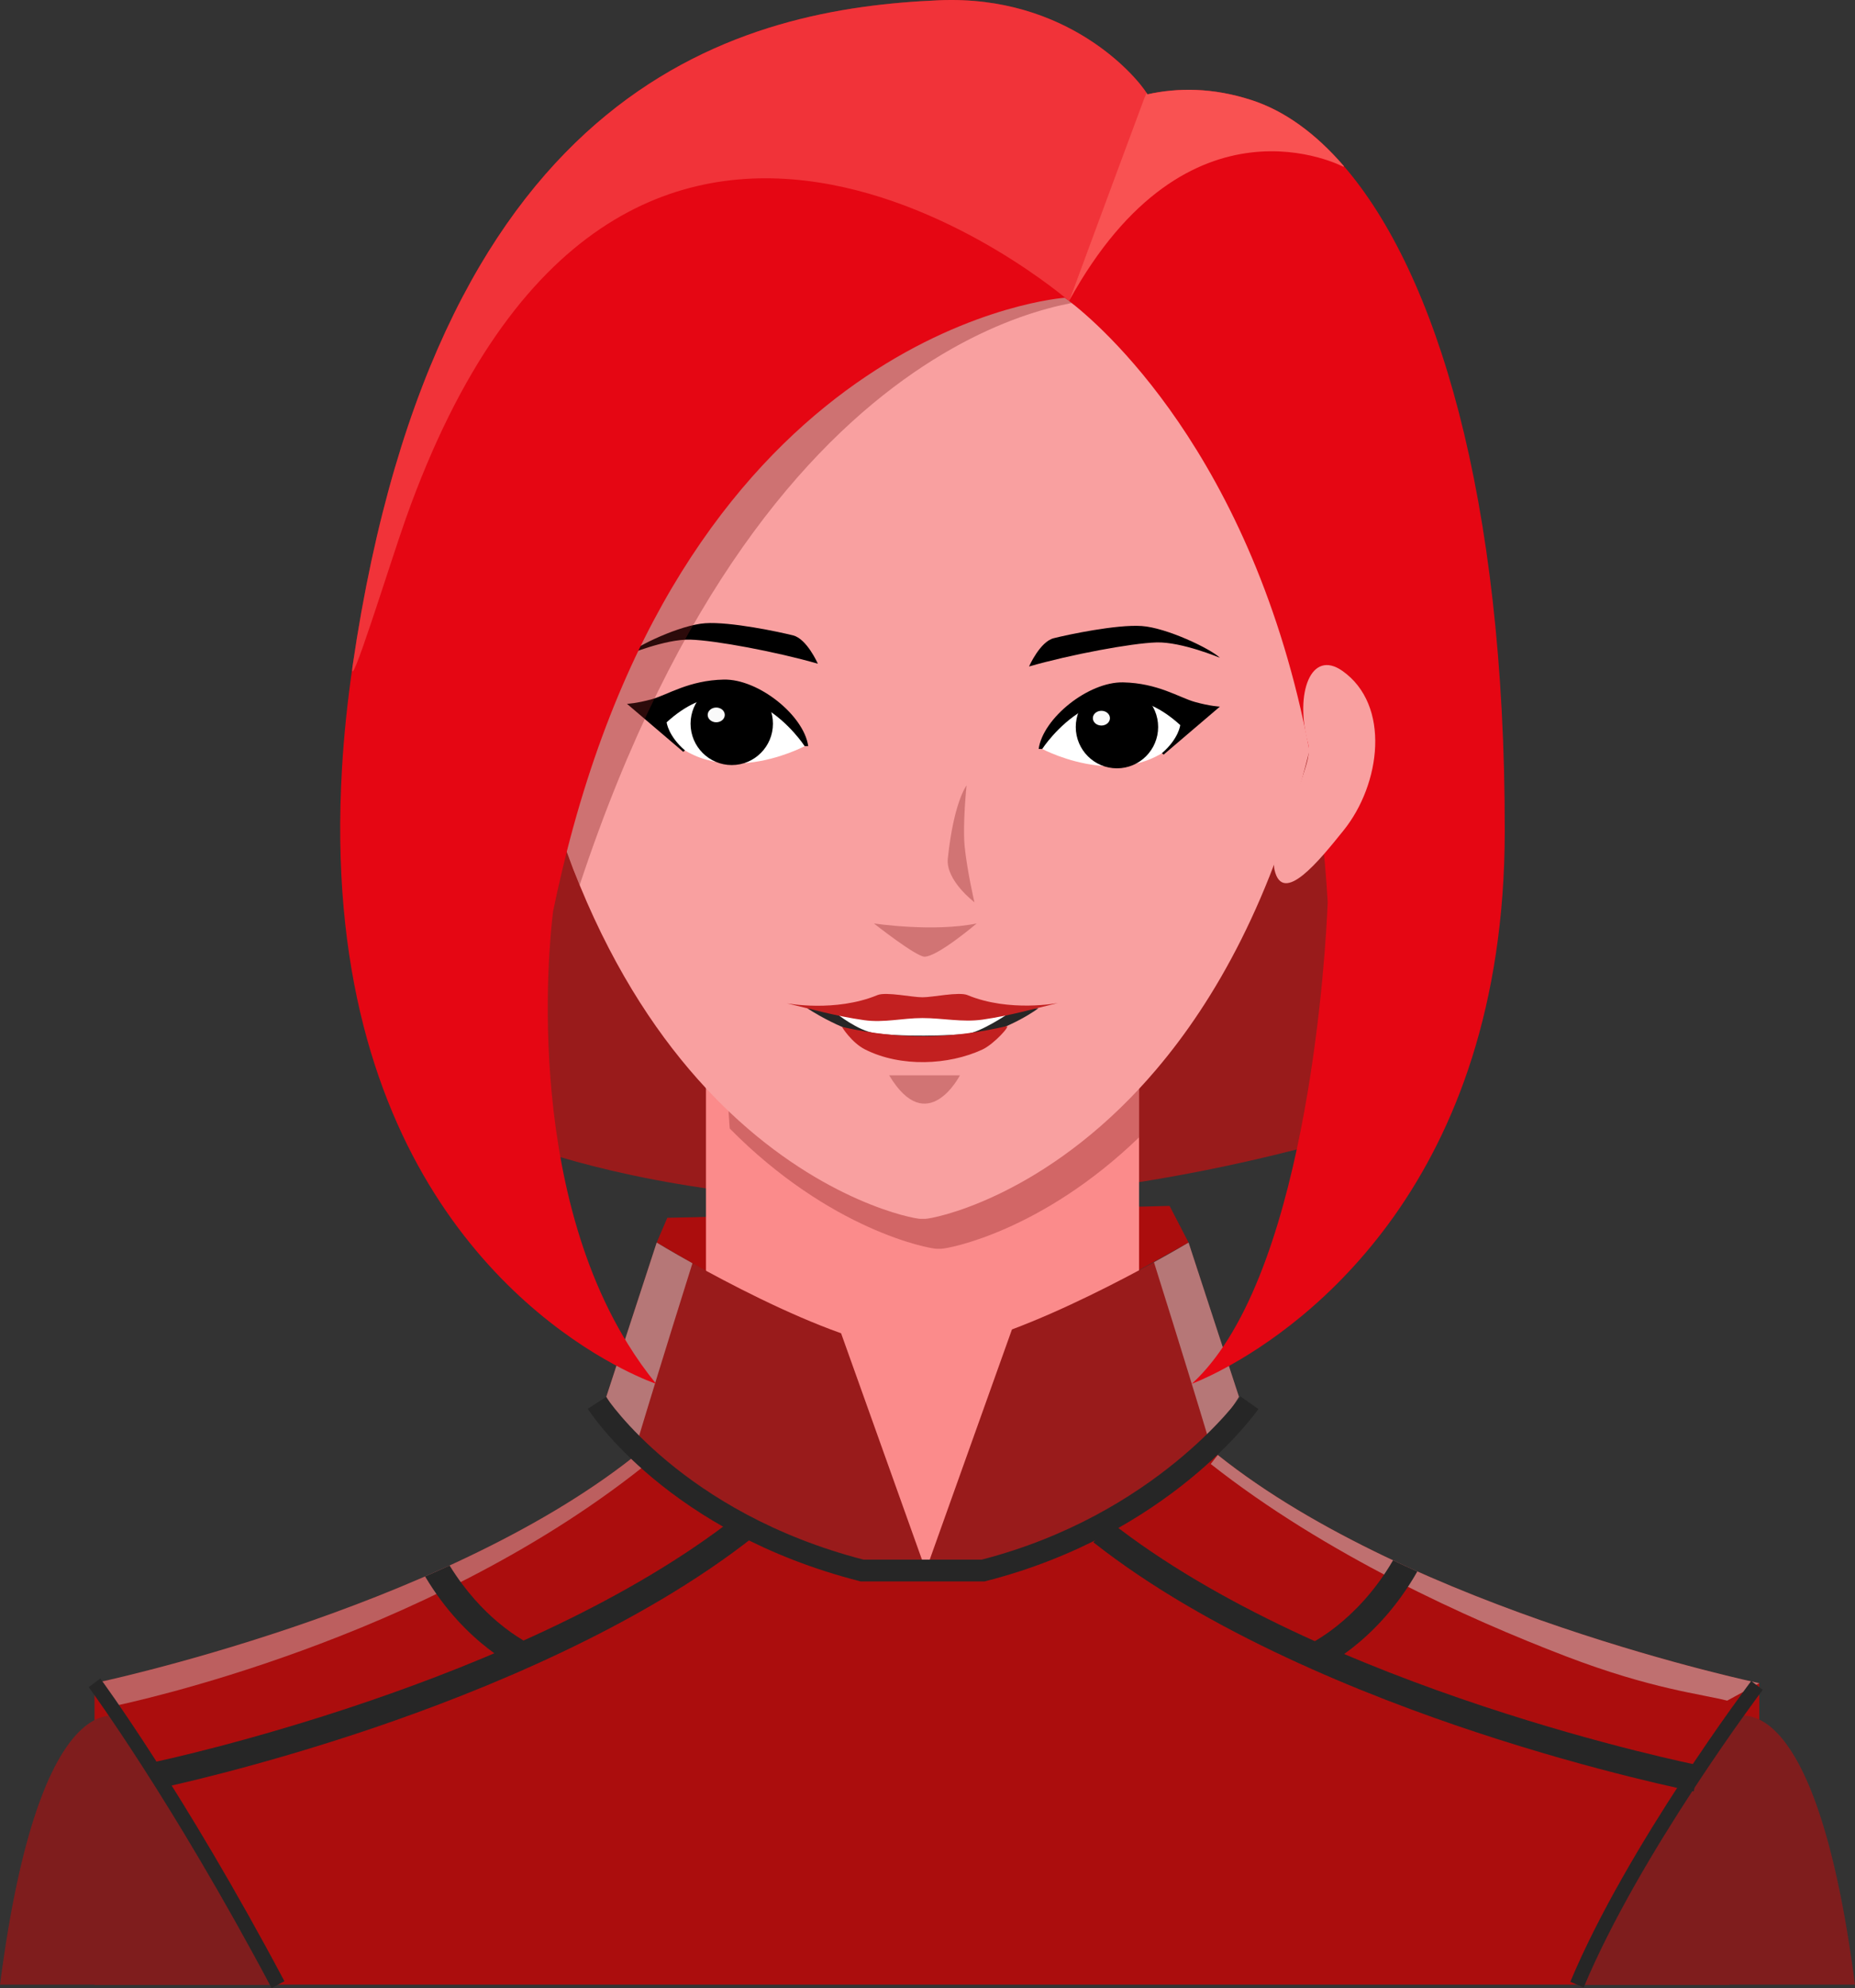
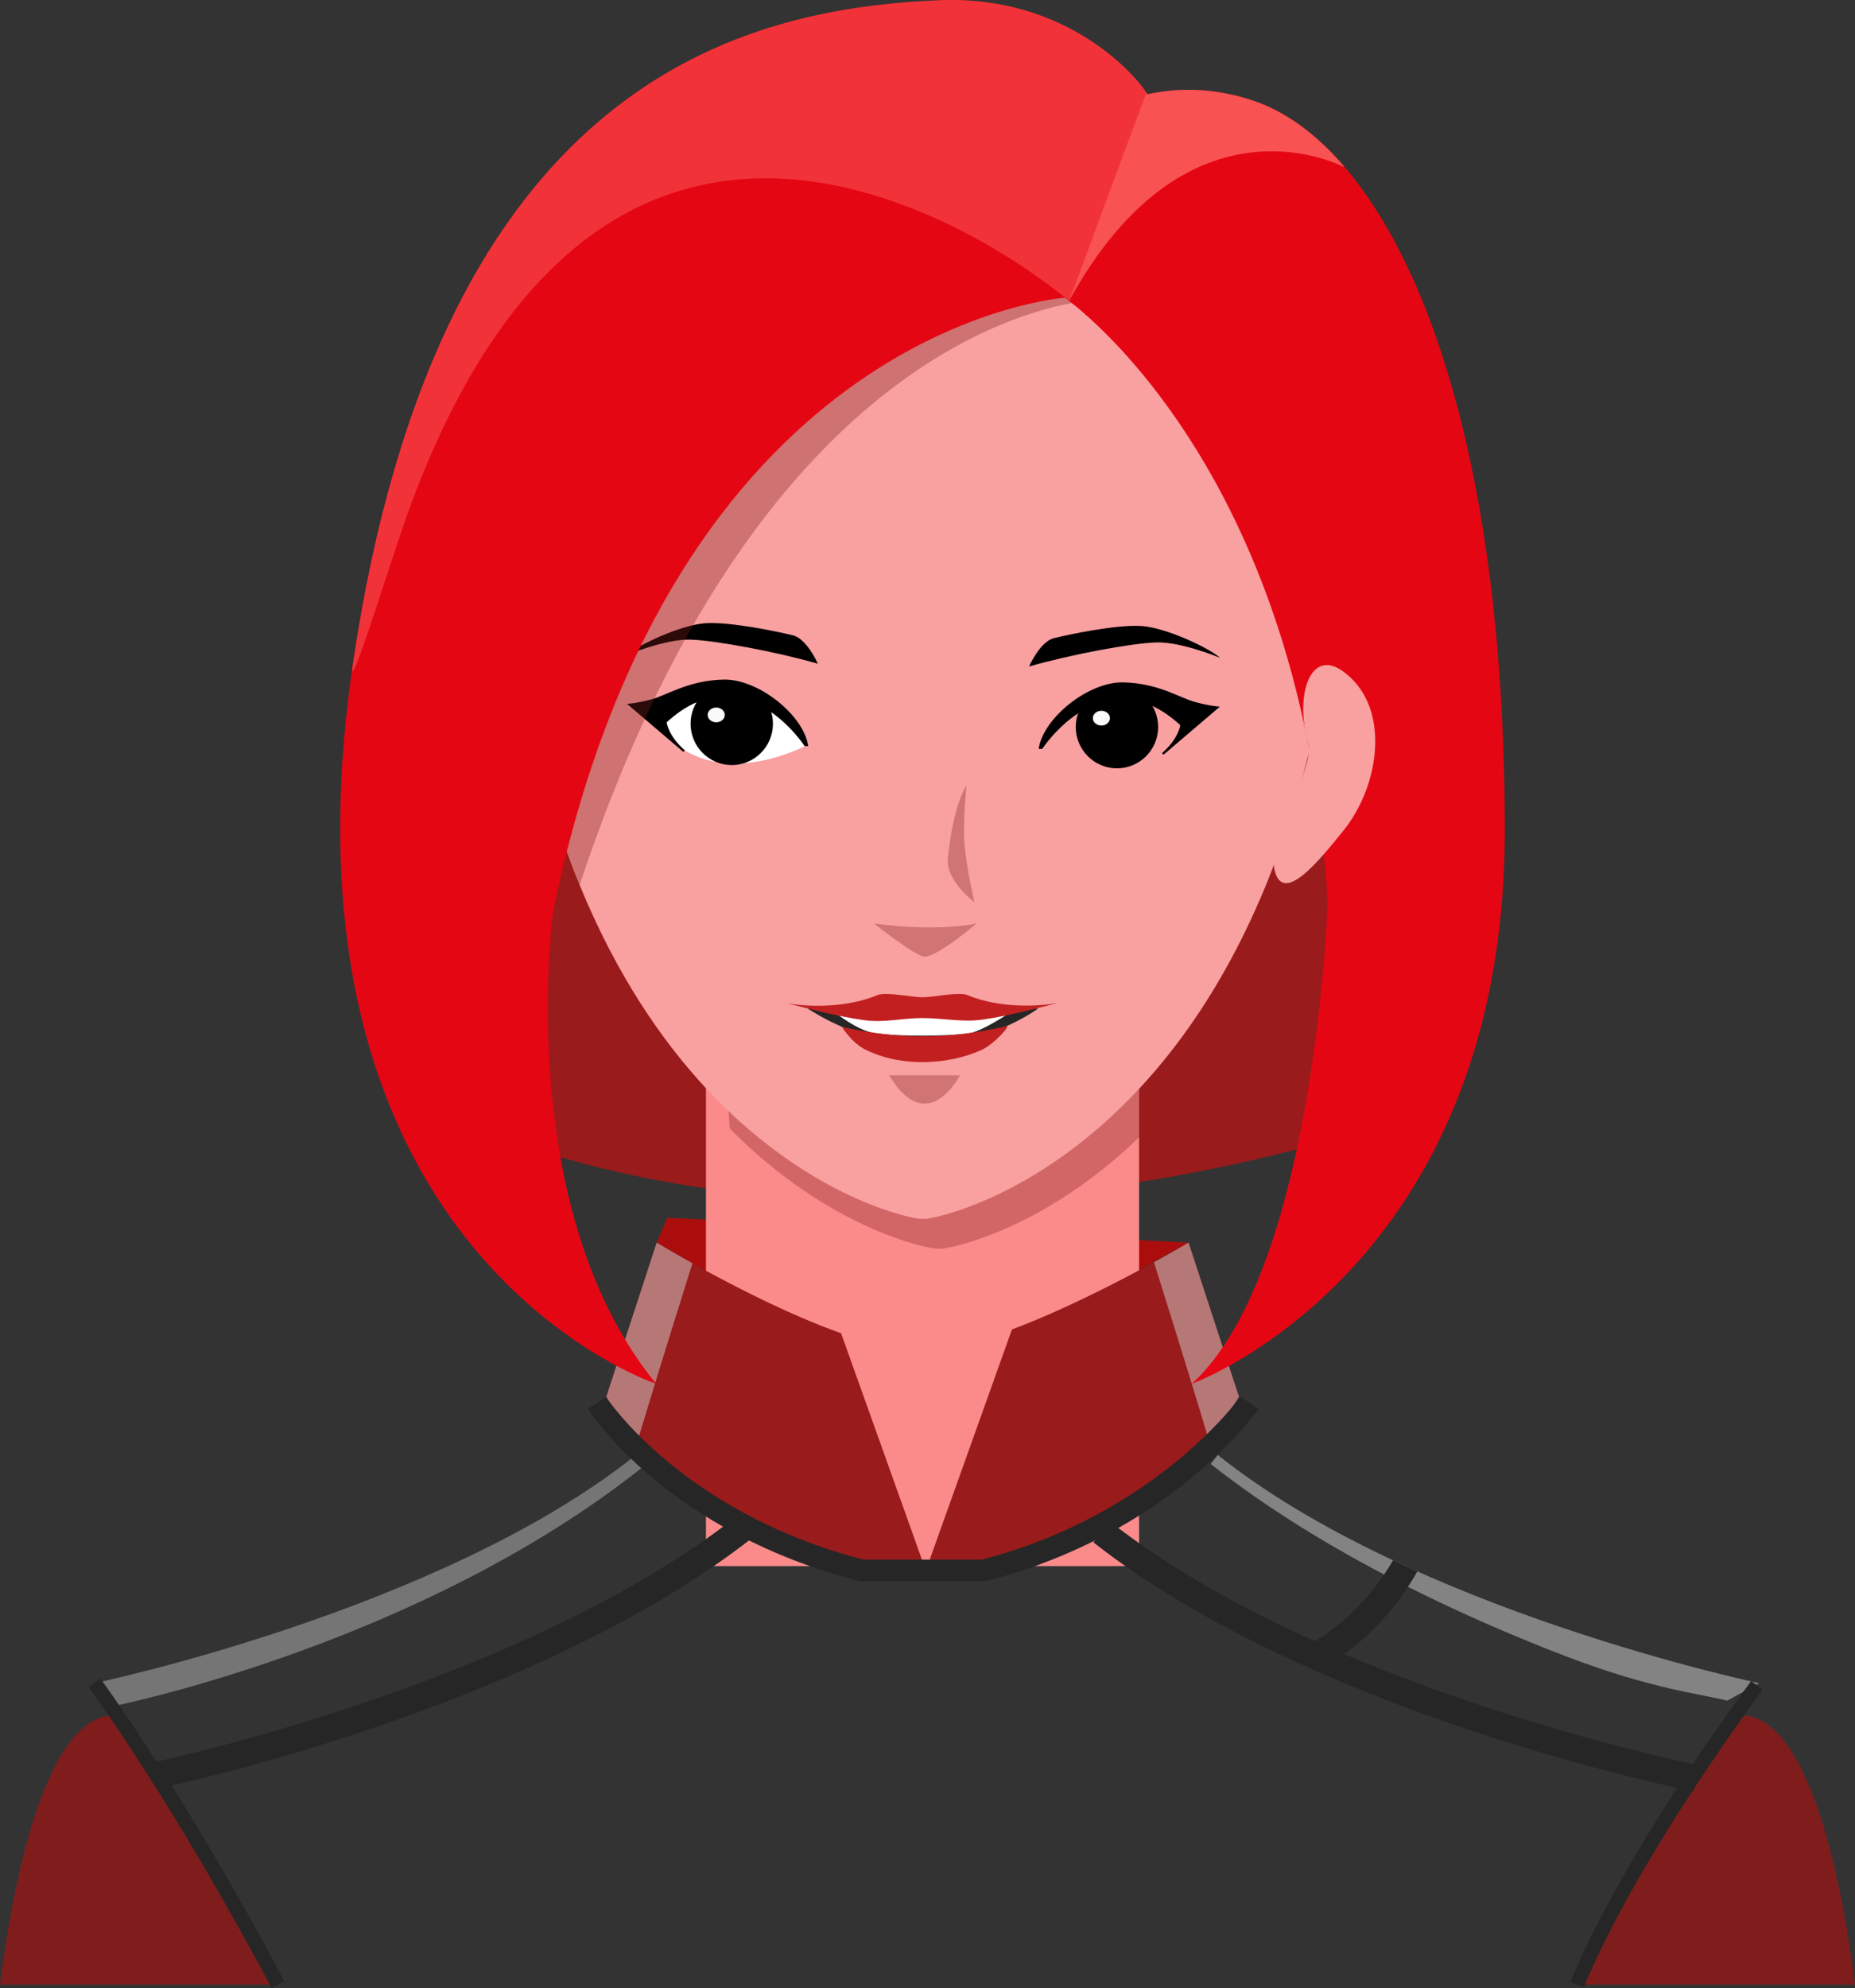
<svg xmlns="http://www.w3.org/2000/svg" width="365" height="391" viewBox="0 0 365 391" fill="none">
  <rect x="0" y="0" width="365" height="391" fill="#333333" stroke="none" />
  <g clip-path="url(#clip0_313_10044)">
-     <path d="M233.871 244.381L180.275 274.163L129.213 244.381L131.299 239.512L230.135 237.175L233.871 244.381Z" fill="#AB0D0D" />
+     <path d="M233.871 244.381L180.275 274.163L129.213 244.381L131.299 239.512L233.871 244.381Z" fill="#AB0D0D" />
    <path d="M98.783 223.589C98.783 223.589 163.117 252.288 264.362 223.589L269.928 69.206L229.475 26.434H127.625L83.436 79.712L98.779 223.589H98.783Z" fill="#991B1B" />
    <path d="M224.133 207.832H138.91V308.012H224.133V207.832Z" fill="#FB8B8B" />
    <path opacity="0.33" d="M224.132 214.142V223.679C204.962 242.202 186.563 245.597 185.19 245.597H184.282C182.87 245.597 163.368 241.992 143.581 221.943L143.148 215.525L224.132 214.142Z" fill="#7F1D1D" />
    <path d="M263.093 117.424C262.517 122.179 261.847 126.752 261.082 131.149C260.73 133.2 260.36 135.207 259.965 137.182C259.965 137.196 259.965 137.205 259.965 137.215C259.485 139.652 258.972 142.031 258.43 144.359C258.178 145.46 257.916 146.548 257.65 147.621C250.464 176.658 239.151 196.683 227.435 210.436C226.342 211.724 225.239 212.959 224.136 214.142C203.878 235.869 183.473 239.717 182.028 239.717H181.121C179.78 239.717 162.237 236.427 143.585 218.753C142.031 217.28 140.472 215.711 138.913 214.032C137.801 212.84 136.693 211.595 135.586 210.288C126.812 199.949 118.266 186.072 111.521 167.512C109.026 160.635 106.768 153.114 104.848 144.888C102.88 136.49 101.254 127.353 100.057 117.424C98.588 105.244 98.445 94.4 99.363 84.748C106.63 7.544 181.116 6.443 181.116 6.443H182.024C182.024 6.443 243.743 7.358 260.307 65.744C264.219 79.521 265.617 96.503 263.093 117.424Z" fill="#F9A0A0" />
    <path d="M158.844 198.309H204.302C204.302 198.309 183.645 214.142 158.844 198.309Z" fill="#262626" />
    <path opacity="0.33" d="M171.953 181.618C171.953 181.618 183.57 183.373 192.182 181.618C192.182 181.618 184.506 188.151 181.92 188.151C180.228 188.151 171.953 181.618 171.953 181.618Z" fill="#7F1D1D" />
    <path opacity="0.33" d="M191.731 177.45C191.731 177.45 190.31 171.322 189.825 166.601C189.374 162.223 190.187 154.469 190.187 154.469C190.187 154.469 187.672 157.654 186.498 168.861C186.047 173.153 191.736 177.45 191.736 177.45H191.731Z" fill="#7F1D1D" />
-     <path d="M346.164 331.036V338.189L340.304 390.327H18.6V331.036C18.6 331.036 50.968 324.269 83.646 310.043C85.252 309.347 86.864 308.627 88.465 307.893C101.38 301.975 114.094 294.878 124.627 286.566C125.083 286.209 125.54 285.846 125.986 285.479L182.178 308.885C182.458 309.114 239.338 285.937 239.623 286.156C249.662 294.168 261.74 301.064 274.107 306.872C275.695 307.621 277.292 308.351 278.884 309.061C312.308 323.959 346.164 331.036 346.164 331.036Z" fill="#AB0D0D" />
    <path d="M24.355 337.903C24.355 337.903 7.995 328.637 0 390.328H54.703L24.36 337.903H24.355Z" fill="#7F1D1D" />
    <path d="M340.64 337.903C340.64 337.903 357 328.637 364.994 390.328H310.291L340.635 337.903H340.64Z" fill="#7F1D1D" />
    <path d="M202.482 131.077C202.482 131.077 204.626 126.208 207.331 125.522C210.03 124.835 219.727 122.779 224.651 123.123C229.575 123.466 238.169 127.582 240.032 129.365C240.032 129.365 232.479 126.208 227.574 126.347C222.664 126.485 210.586 128.745 202.482 131.082V131.077Z" fill="black" />
-     <path d="M205.068 147.296C205.068 147.296 224.295 157.583 234.481 142.437C234.481 142.437 218.097 125.913 205.068 147.296Z" fill="white" />
    <path d="M204.369 147.296H205.073C205.073 147.296 217.093 128.764 232.232 142.608C232.232 142.608 231.947 145.26 228.634 148.136L228.957 148.417L240.032 138.975C240.032 138.975 238.135 138.903 235.088 138.049C232.037 137.196 227.835 134.349 220.995 134.206C214.156 134.063 205.225 141.24 204.374 147.291L204.369 147.296Z" fill="black" />
    <path d="M160.921 130.529C160.921 130.529 158.777 125.66 156.072 124.973C153.368 124.286 143.676 122.231 138.752 122.574C133.828 122.918 125.234 127.033 123.371 128.817C123.371 128.817 130.924 125.66 135.829 125.798C140.734 125.936 152.817 128.197 160.921 130.534V130.529Z" fill="black" />
    <path d="M158.336 146.748C158.336 146.748 139.11 157.034 128.924 141.888C128.924 141.888 145.308 125.364 158.336 146.748Z" fill="white" />
    <path d="M143.985 150.467C148.461 150.467 152.089 146.827 152.089 142.336C152.089 137.846 148.461 134.206 143.985 134.206C139.509 134.206 135.881 137.846 135.881 142.336C135.881 146.827 139.509 150.467 143.985 150.467Z" fill="black" />
    <path d="M140.929 142.055C141.858 142.055 142.611 141.406 142.611 140.606C142.611 139.805 141.858 139.156 140.929 139.156C139.999 139.156 139.246 139.805 139.246 140.606C139.246 141.406 139.999 142.055 140.929 142.055Z" fill="#FAFAFA" />
    <path d="M219.778 151.111C224.254 151.111 227.882 147.471 227.882 142.98C227.882 138.49 224.254 134.849 219.778 134.849C215.302 134.849 211.674 138.49 211.674 142.98C211.674 147.471 215.302 151.111 219.778 151.111Z" fill="black" />
    <path d="M216.718 142.694C217.647 142.694 218.4 142.045 218.4 141.244C218.4 140.444 217.647 139.795 216.718 139.795C215.788 139.795 215.035 140.444 215.035 141.244C215.035 142.045 215.788 142.694 216.718 142.694Z" fill="#FAFAFA" />
    <path d="M159.034 146.748H158.33C158.33 146.748 146.31 128.216 131.171 142.06C131.171 142.06 131.456 144.711 134.769 147.587L134.446 147.868L123.371 138.426C123.371 138.426 125.268 138.354 128.314 137.501C131.366 136.647 135.568 133.8 142.407 133.657C149.247 133.514 158.178 140.691 159.029 146.743L159.034 146.748Z" fill="black" />
    <path d="M233.871 244.381C233.871 244.381 231.238 245.955 227.06 248.248C220.258 251.982 209.374 257.619 199.117 261.468L182.172 308.88L165.498 262.221C154.903 258.449 143.396 252.435 136.243 248.449C131.936 246.05 129.208 244.381 129.208 244.381L119.293 274.711C119.293 274.711 121.17 278.24 125.501 283.219C132.649 291.426 146.485 303.563 169.633 310.311H193.441C216.223 303.677 230.416 291.035 237.707 282.742C241.861 278.021 243.781 274.711 243.781 274.711L233.866 244.381H233.871Z" fill="#991B1B" />
    <path opacity="0.35" d="M216.76 58.886C216.76 58.886 152.132 59.058 114.055 174.083L106.041 153.386C106.041 153.386 130.296 68.438 210.353 52.853L216.76 58.886Z" fill="#7F1D1D" />
    <path d="M164.59 199.339H198.427C198.427 199.339 193.004 203.025 190.261 203.321C186.777 203.698 177.366 203.965 172.104 203.192C168.768 202.701 164.59 199.339 164.59 199.339Z" fill="white" />
    <path d="M190.376 195.71C188.684 195.009 183.408 196.163 181.512 196.139C179.615 196.168 174.344 195.009 172.647 195.71C164.377 199.139 154.818 197.327 154.818 197.327C159.462 198.409 164.382 199.844 170 200.636C173.959 201.194 177.529 200.226 181.507 200.226C185.485 200.226 189.373 201.099 193.333 200.531C198.946 199.725 203.547 198.352 208.196 197.26C208.196 197.26 198.637 199.139 190.367 195.71H190.376Z" fill="#C22020" />
    <path d="M165.66 201.967C177.533 204.628 187.496 204.251 198.024 201.828C198.989 201.609 195.533 205.381 193.304 206.416C186.65 209.506 177.248 209.931 170.247 206.416C167.547 205.062 165.665 201.967 165.665 201.967H165.66Z" fill="#C22020" />
    <path opacity="0.33" d="M174.961 211.49H188.878C188.878 211.49 182.457 224.018 174.961 211.49Z" fill="#7F1D1D" />
    <path opacity="0.41" d="M124.621 286.566C86.169 316.911 18.594 331.036 18.594 331.036V331.089L22.624 335.5C25.196 334.909 83.084 322.886 126.275 288.689L124.621 286.566Z" fill="#D4D4D4" />
    <path opacity="0.5" d="M136.248 248.449C130.725 266.003 127.27 277.353 125.506 283.219C121.176 278.24 119.299 274.711 119.299 274.711L129.214 244.381C129.214 244.381 131.942 246.05 136.248 248.449Z" fill="#D4D4D4" />
    <path opacity="0.5" d="M243.787 274.711C243.787 274.711 241.866 278.021 237.712 282.742C236.02 277.11 232.598 265.86 227.061 248.248C231.239 245.955 233.872 244.381 233.872 244.381L243.787 274.711Z" fill="#D4D4D4" />
    <path opacity="0.5" d="M346.159 331.036L339.847 334.474C334.98 333.192 325.122 332.262 308.158 325.767C288.723 318.322 260.808 305.718 238.23 287.93L239.618 286.156C277.981 316.782 346.159 331.036 346.159 331.036Z" fill="#D4D4D4" />
    <path d="M31.385 351.695L30.33 346.559C31.052 346.411 103.033 331.232 145.07 298.117L148.297 302.242C125.782 319.982 95.177 332.481 73.474 339.849C50.013 347.808 31.571 351.657 31.385 351.695Z" fill="#262626" />
    <path d="M333.273 352.334C333.088 352.296 314.342 348.566 290.586 340.722C268.603 333.463 237.669 321.083 215.145 303.338L218.372 299.213C260.399 332.319 333.544 347.045 334.276 347.188L333.269 352.334H333.273Z" fill="#262626" />
    <path d="M193.712 311.031H169.371L169.11 310.964C131.527 301.34 116.284 278.059 115.656 277.071L119.254 274.754C119.402 274.983 134.246 297.516 169.908 306.739H193.175C227.487 297.864 243.942 274.892 244.104 274.658L247.607 277.124C246.908 278.125 230.073 301.727 193.978 310.964L193.716 311.031H193.712Z" fill="#262626" />
    <path d="M53.444 391C33.694 353.822 17.615 332.038 17.453 331.823L19.739 330.116C19.901 330.335 36.099 352.272 55.963 389.655L53.448 391H53.444Z" fill="#262626" />
    <path d="M311.613 390.881L308.984 389.774C320.154 363.026 344.338 330.931 344.58 330.612L346.852 332.343C346.61 332.662 322.64 364.476 311.613 390.881Z" fill="#262626" />
    <path d="M278.883 309.061C270.764 323.377 259.647 328.246 259.129 328.466L258.107 326.048L257.08 323.635H257.09C257.418 323.487 266.967 319.133 274.106 306.872C275.693 307.621 277.29 308.351 278.883 309.061Z" fill="#262626" />
-     <path d="M104.877 323.635L102.828 328.466C102.324 328.251 91.701 323.601 83.644 310.044C85.251 309.347 86.862 308.627 88.464 307.893C91.644 313.067 95.161 316.663 97.852 318.947C101.773 322.276 104.848 323.625 104.877 323.635Z" fill="#262626" />
    <path d="M296.085 163.491C296.023 232.726 256.573 260.757 240.854 269.174C237.094 271.192 234.694 272.083 234.509 272.15C236.457 270.371 238.264 268.273 239.937 265.922C259.263 238.792 261.245 177.421 261.245 177.421C260.665 167.278 259.519 157.883 257.941 149.199C257.842 148.67 257.742 148.145 257.647 147.621C246.529 89.068 215.867 63.393 210.353 59.191C209.797 58.767 209.498 58.562 209.498 58.562C209.498 58.562 137.897 63.522 111.517 167.512C110.862 170.106 110.234 172.757 109.63 175.476C109.36 176.706 109.093 177.951 108.837 179.205C108.837 179.205 101.902 229.469 123.576 264.391C125.24 267.081 127.074 269.68 129.099 272.155C129.099 272.155 126.452 271.277 122.245 269.108C105.21 260.309 62.613 230.251 67.295 151.083C67.67 144.678 68.359 137.959 69.391 130.901C86.374 15.012 147.08 1.679 184.734 0.053C209.716 -1.025 223.301 14.65 225.616 18.294C225.668 18.375 225.715 18.446 225.753 18.513C225.763 18.527 225.772 18.537 225.777 18.551C231.747 17.23 238.639 17.206 246.292 19.695C252.604 21.746 258.74 26.076 264.42 32.662C282.586 53.678 296.147 97.643 296.085 163.491Z" fill="#E50613" />
    <path d="M256.426 152.327C257.048 150.358 257.894 148.145 257.352 146.109C254.729 136.275 257.966 127.591 264.154 131.96C273.679 138.684 271.707 154.211 264.363 163.325C259.605 169.233 252.4 178.194 250.779 171.074C249.961 167.488 254.738 157.65 256.426 152.327Z" fill="#F9A0A0" />
    <path opacity="0.6" d="M225.753 18.513C225.392 19.066 210.353 59.191 210.353 59.191C210.353 59.191 122.245 -17.235 79.856 101.968C76.738 110.743 68.359 137.959 69.39 130.901C86.373 15.012 147.08 1.679 184.734 0.053C210.253 -1.049 223.88 15.332 225.753 18.513Z" fill="#F95252" />
    <path d="M264.42 32.662L264.363 32.815C264.363 32.815 233.791 16.5 210.354 59.191L225.14 19.376L225.616 18.293C225.668 18.374 225.716 18.446 225.754 18.513C225.763 18.527 225.773 18.537 225.777 18.551C231.747 17.23 238.639 17.206 246.292 19.695C252.604 21.746 258.74 26.076 264.42 32.662Z" fill="#F95252" />
  </g>
  <defs>
    <clipPath id="clip0_313_10044">
      <rect width="365" height="391" fill="white" />
    </clipPath>
  </defs>
</svg>